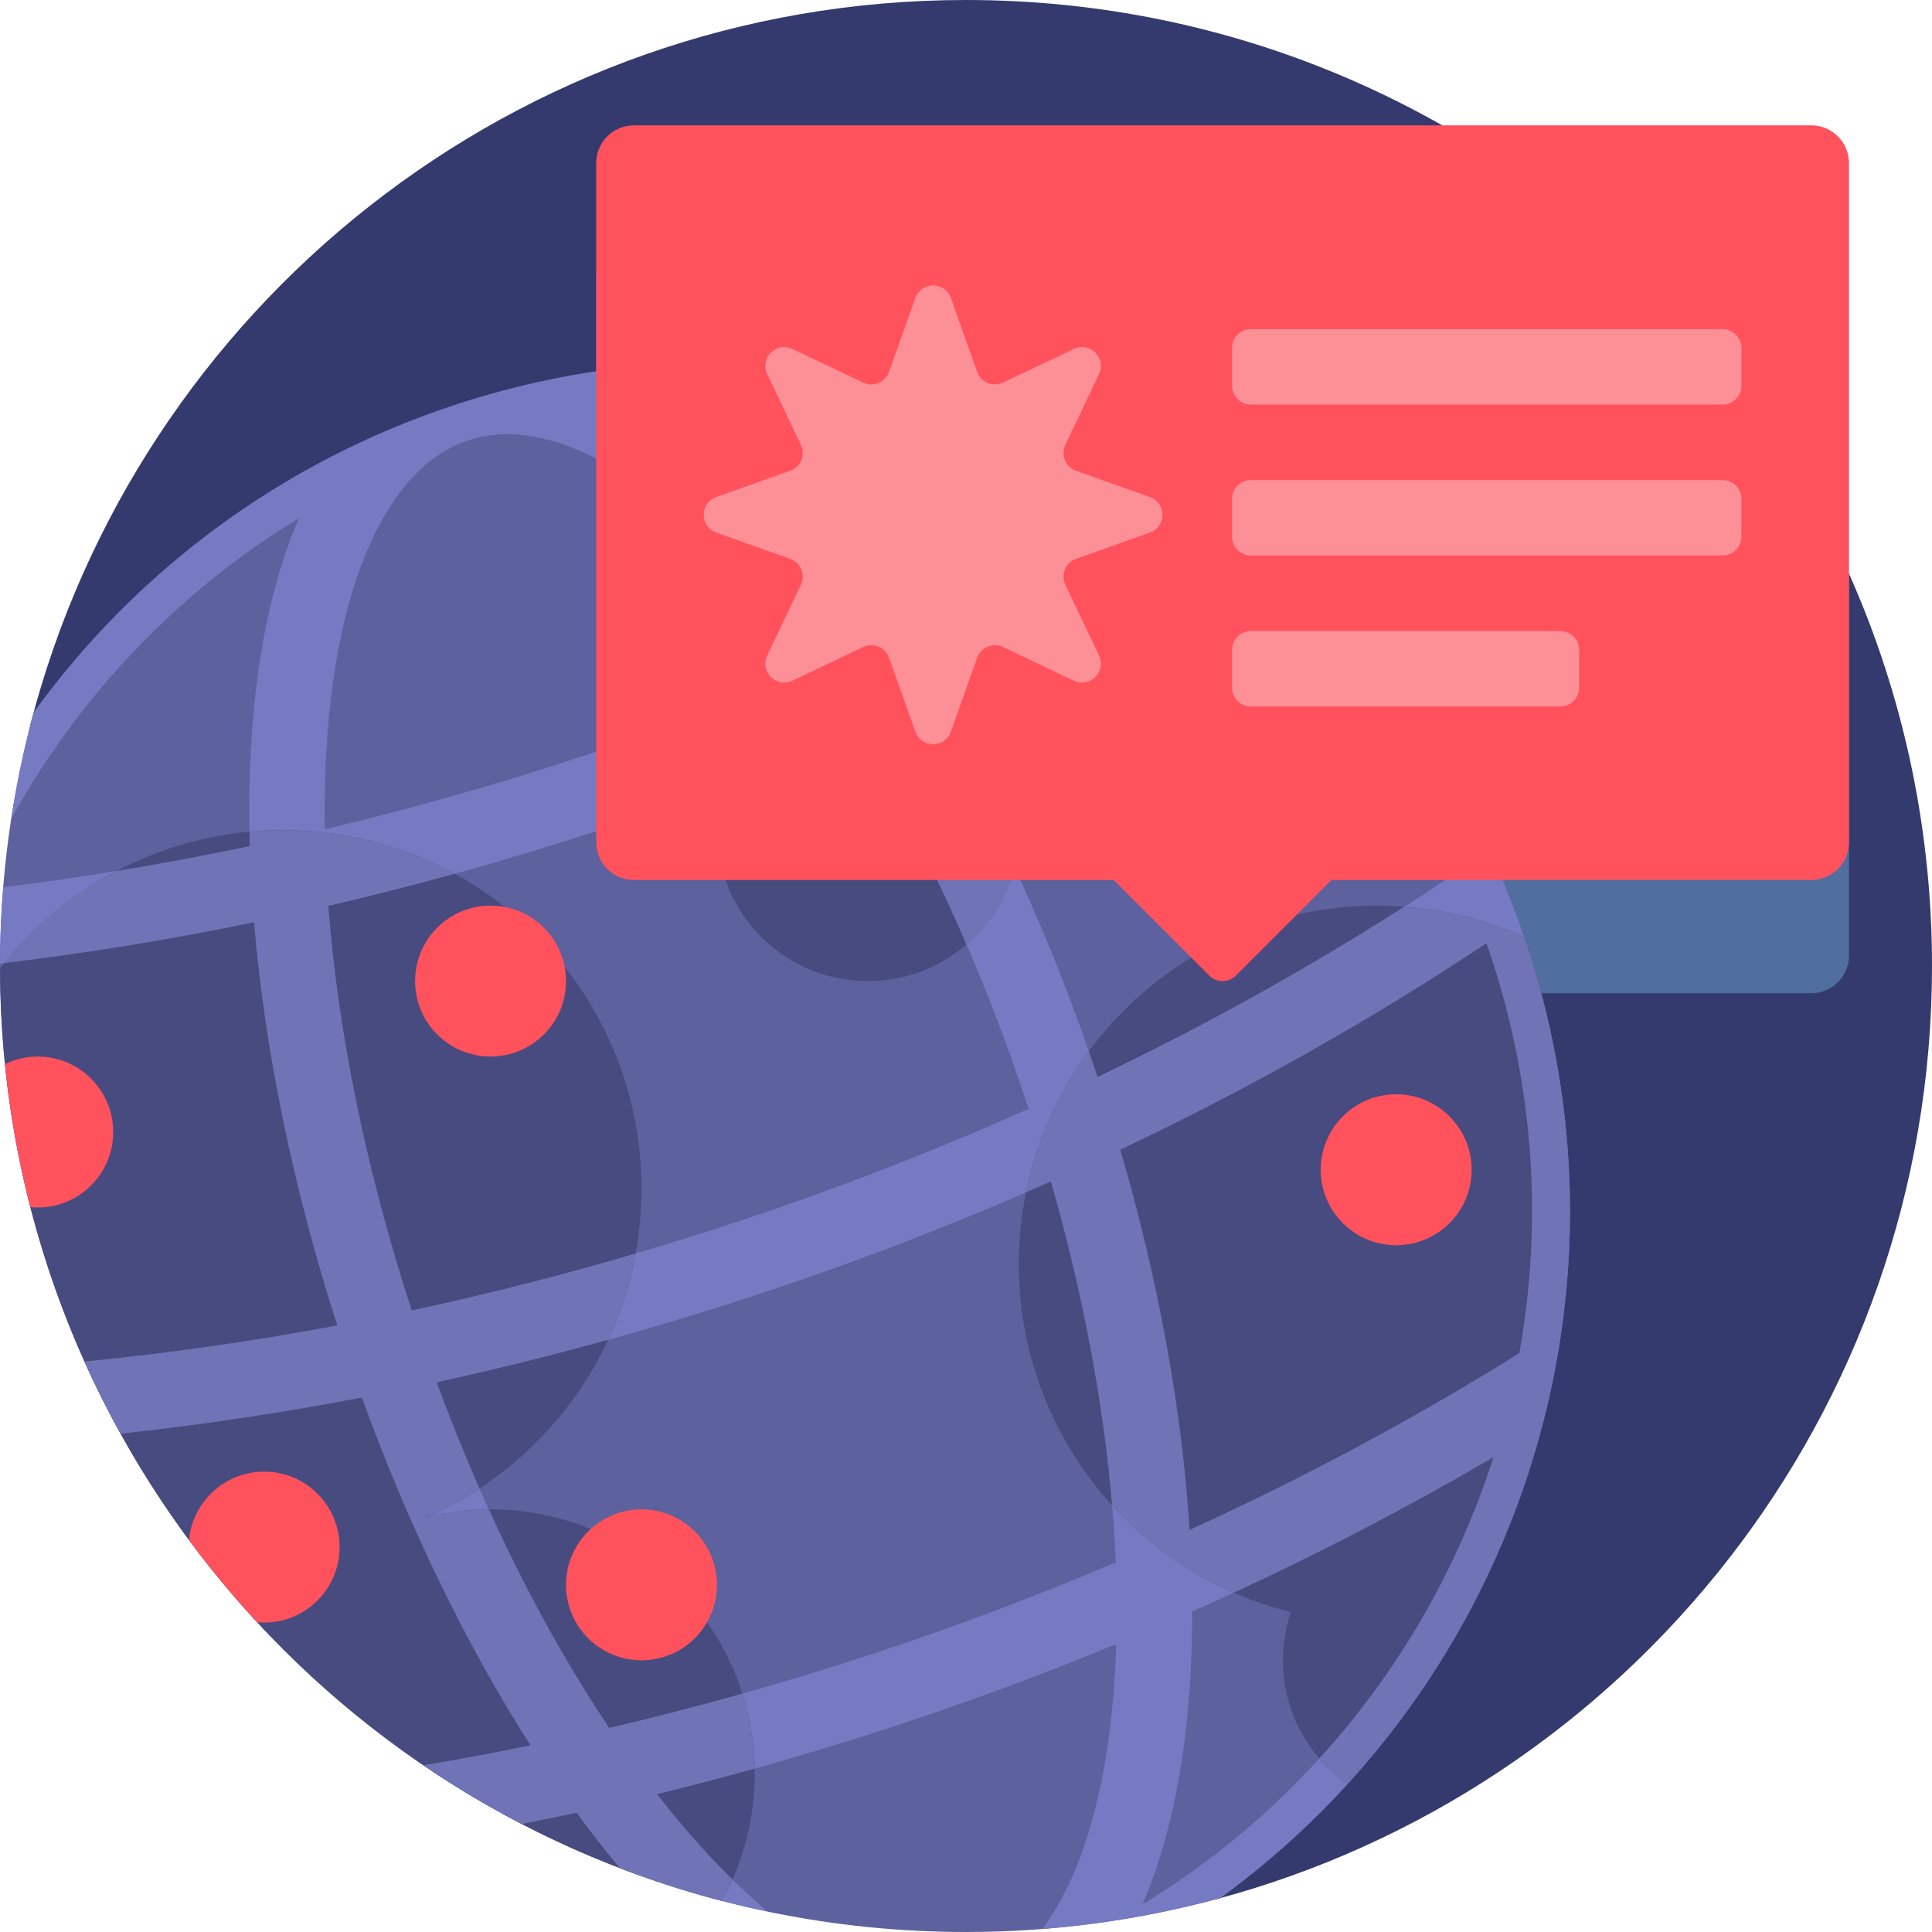
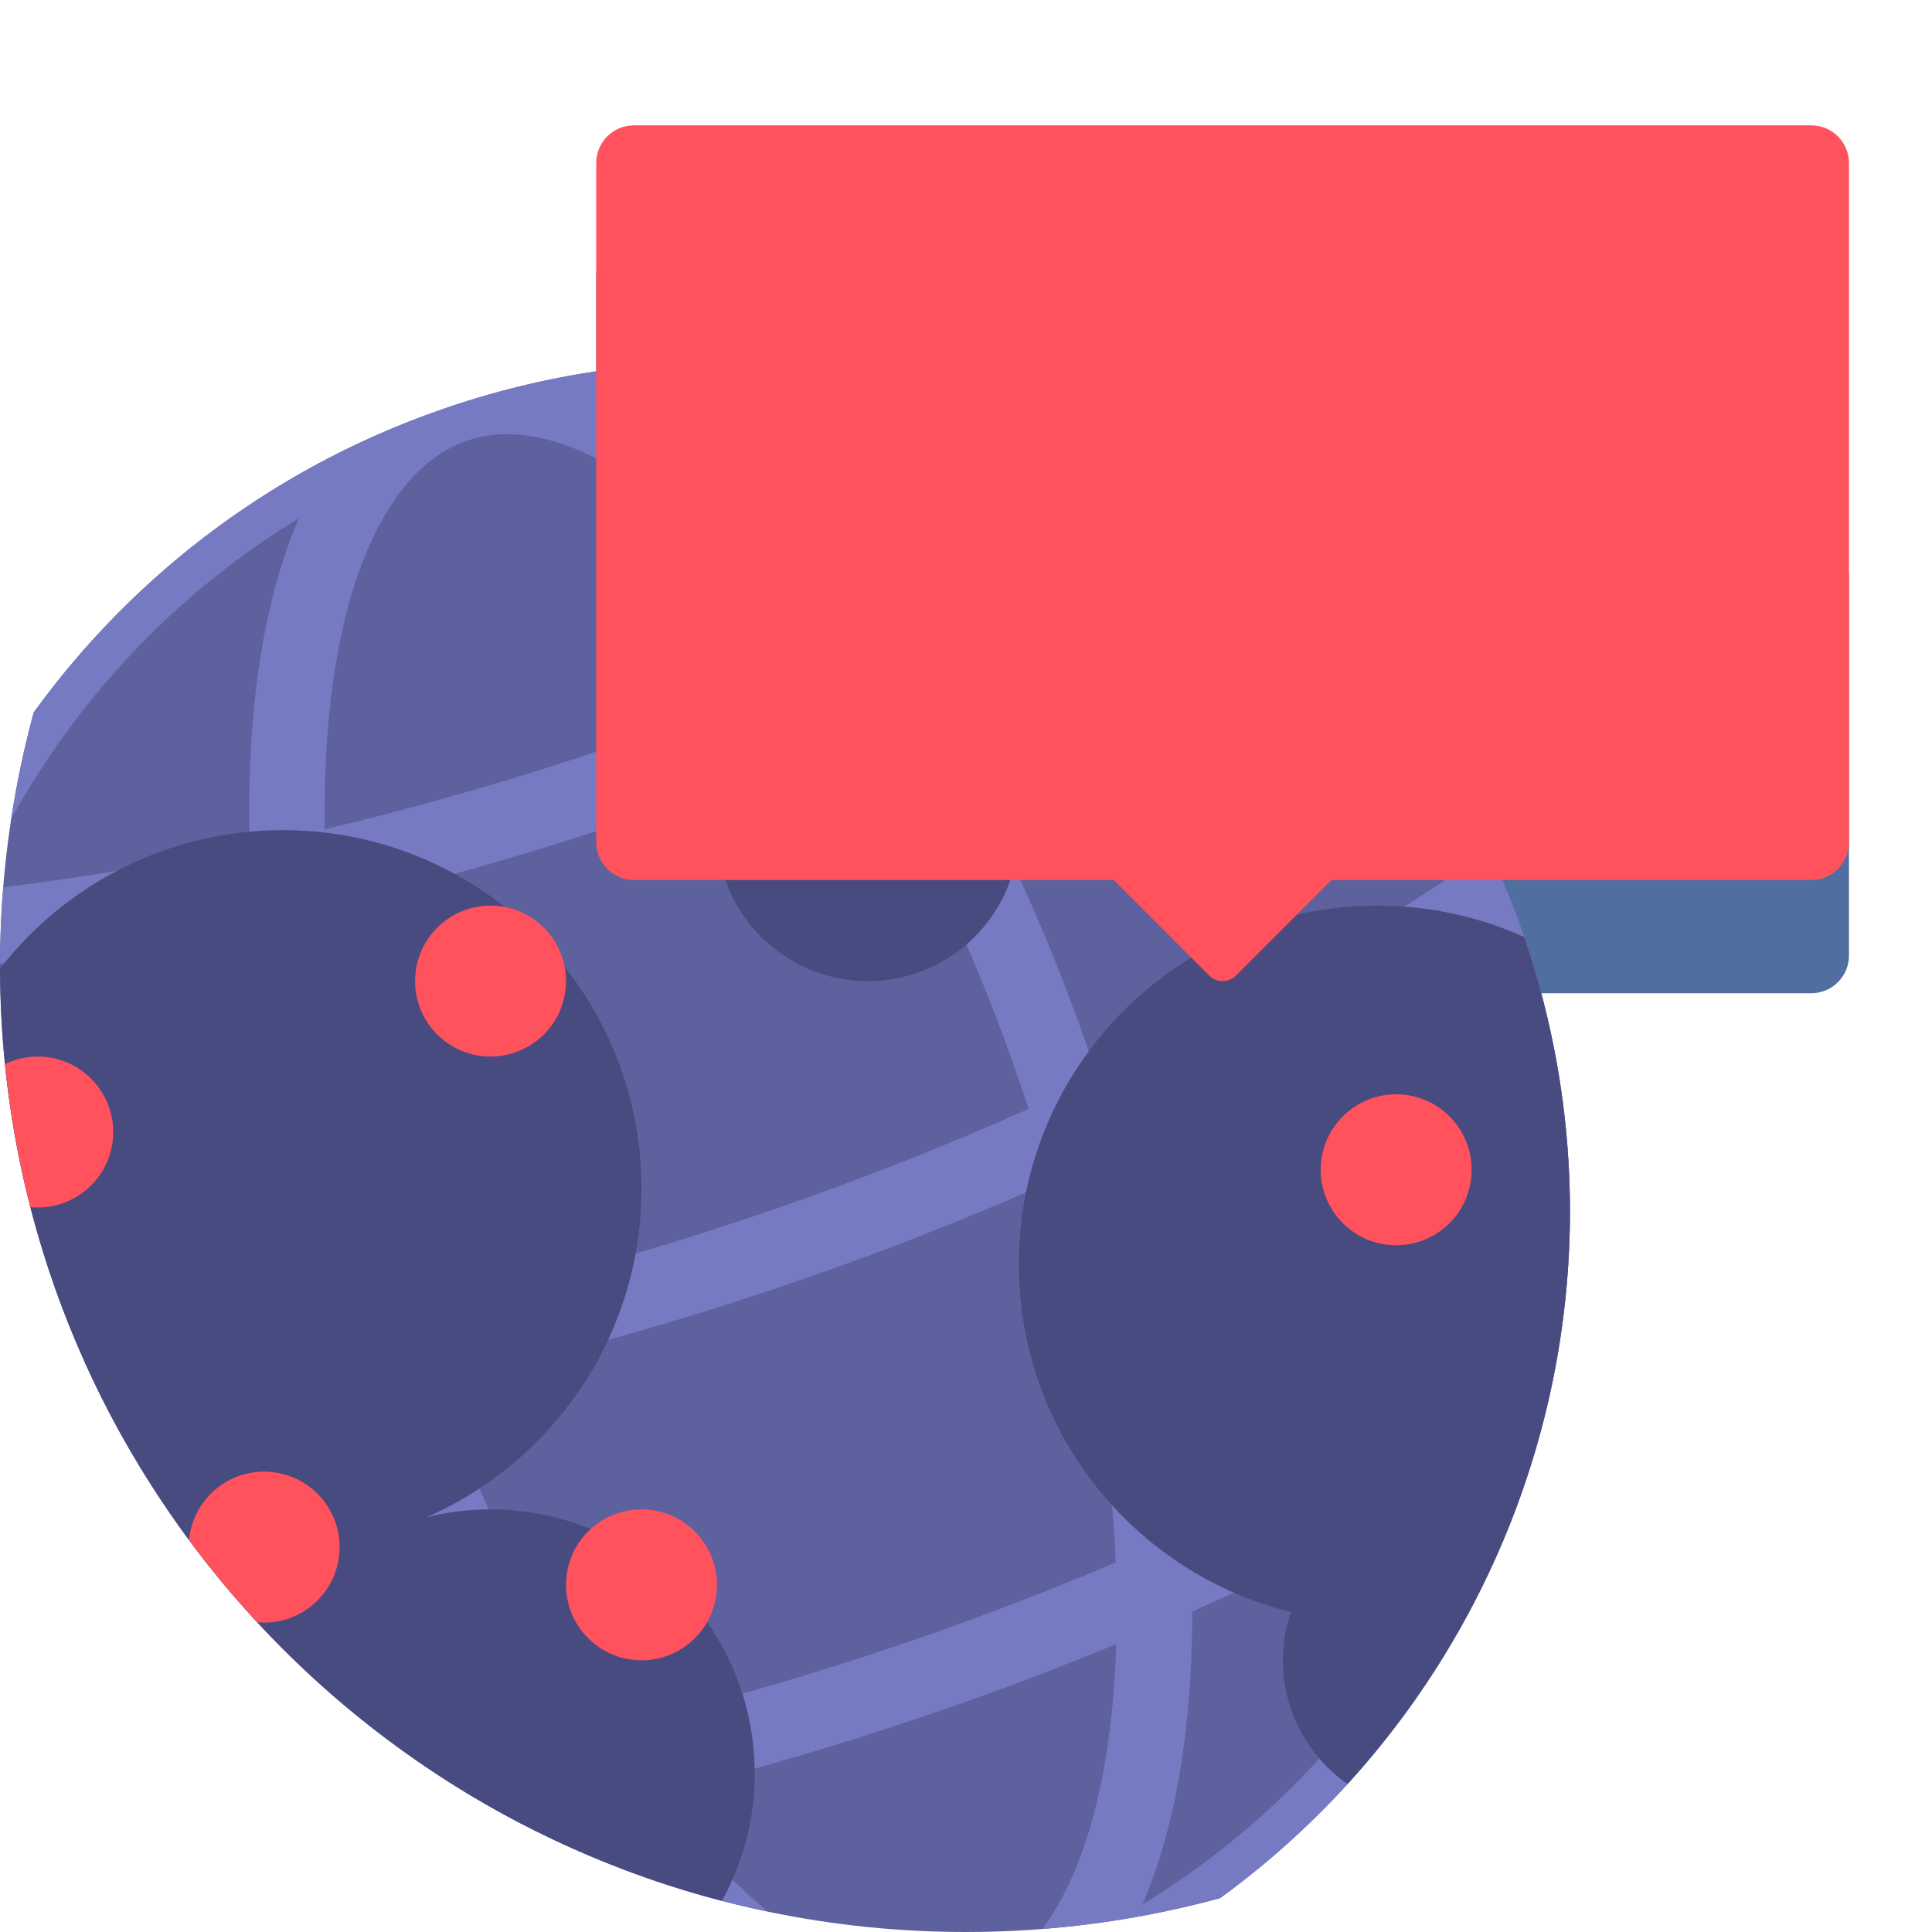
<svg xmlns="http://www.w3.org/2000/svg" width="60" height="60" viewBox="0 0 60 60" fill="none">
  <g clip-path="url(#clip0)">
-     <path d="M60 30C60 43.898 50.548 55.587 37.723 58.995C40.701 52.842 41.395 45.575 39.104 38.564C34.406 24.19 18.946 16.345 4.572 21.043C3.309 21.455 2.097 21.951 0.94 22.522C4.262 9.572 16.013 0 30 0C46.569 0 60 13.431 60 30Z" fill="#343A6E" />
    <path d="M56.25 30.846H41.35L38.383 33.813C38.154 34.041 37.783 34.041 37.554 33.813L34.588 30.846H19.688C19.04 30.846 18.516 30.321 18.516 29.674V8.58C18.516 7.933 19.04 7.408 19.688 7.408H49.737C52.999 10.26 55.637 13.807 57.422 17.818V29.674C57.422 30.321 56.897 30.846 56.25 30.846Z" fill="#506EA0" />
    <path d="M47.445 29.427C51.089 40.578 46.894 52.407 37.889 58.95C35.375 59.633 32.73 60 30 60C13.431 60 0 46.569 0 30C0 27.275 0.366 24.635 1.047 22.125C4.197 17.778 8.699 14.35 14.192 12.555C28.034 8.031 42.922 15.585 47.445 29.427Z" fill="#5D619D" />
    <path d="M47.445 29.427C42.922 15.585 28.034 8.031 14.192 12.555C8.699 14.35 4.197 17.778 1.047 22.125C1.014 22.247 0.982 22.369 0.95 22.492C0.935 22.549 0.921 22.607 0.906 22.665C0.845 22.908 0.787 23.153 0.731 23.399C0.719 23.456 0.705 23.513 0.693 23.569C0.663 23.706 0.634 23.844 0.606 23.982C0.586 24.08 0.567 24.179 0.548 24.278C0.512 24.466 0.477 24.654 0.444 24.842C0.424 24.96 0.404 25.078 0.385 25.197C0.373 25.274 0.36 25.351 0.348 25.428C2.433 21.656 5.479 18.408 9.282 16.094C8.557 17.773 8.074 19.846 7.862 22.265C7.75 23.539 7.716 24.882 7.755 26.276C5.204 26.814 2.649 27.239 0.1 27.554C0.068 27.943 0.044 28.335 0.028 28.728C0.028 28.732 0.027 28.736 0.027 28.74C0.019 28.934 0.013 29.13 0.008 29.326C0.008 29.327 0.008 29.328 0.008 29.33C0.004 29.528 0.001 29.727 0.001 29.926C2.627 29.613 5.26 29.186 7.889 28.643C8.22 32.594 9.096 36.871 10.474 41.163C7.853 41.655 5.234 42.029 2.623 42.283C2.685 42.423 2.75 42.56 2.814 42.699C2.844 42.761 2.872 42.823 2.902 42.885C2.972 43.032 3.044 43.179 3.117 43.325C3.139 43.37 3.161 43.415 3.183 43.459C3.264 43.62 3.346 43.78 3.43 43.939C3.442 43.961 3.454 43.984 3.466 44.006C3.558 44.18 3.651 44.352 3.746 44.524C6.239 44.255 8.739 43.881 11.239 43.402C12.685 47.392 14.473 51.072 16.474 54.203C15.366 54.431 14.258 54.637 13.15 54.823C13.15 54.823 13.15 54.823 13.15 54.823C13.629 55.149 14.119 55.461 14.617 55.759C14.646 55.777 14.675 55.794 14.704 55.811C14.925 55.942 15.147 56.07 15.371 56.195C15.401 56.212 15.431 56.229 15.462 56.246C15.708 56.383 15.956 56.517 16.207 56.647C16.773 56.534 17.34 56.419 17.906 56.296C18.344 56.895 18.791 57.468 19.244 58.012C19.246 58.013 19.247 58.013 19.248 58.014C19.964 58.289 20.694 58.537 21.435 58.757C21.473 58.769 21.511 58.78 21.549 58.791C21.707 58.837 21.865 58.882 22.024 58.926C22.075 58.94 22.126 58.954 22.177 58.967C22.334 59.01 22.491 59.051 22.65 59.091C22.682 59.099 22.715 59.107 22.747 59.115C23.11 59.205 23.475 59.289 23.842 59.366C23.069 58.716 22.282 57.938 21.494 57.039C21.127 56.62 20.765 56.178 20.407 55.72C22.82 55.128 25.229 54.441 27.624 53.658C30.02 52.875 32.369 52.008 34.666 51.059C34.649 51.641 34.617 52.211 34.568 52.766C34.293 55.908 33.523 58.363 32.371 59.906C32.389 59.905 32.406 59.904 32.423 59.902C32.554 59.892 32.684 59.88 32.813 59.868C32.868 59.863 32.924 59.858 32.978 59.853C33.098 59.841 33.216 59.828 33.335 59.815C33.399 59.808 33.463 59.801 33.527 59.794C33.581 59.788 33.635 59.78 33.689 59.773C33.948 59.742 34.206 59.707 34.463 59.669C34.484 59.665 34.504 59.663 34.525 59.66C34.672 59.637 34.819 59.613 34.966 59.589C34.984 59.586 35.003 59.583 35.021 59.58C35.173 59.554 35.326 59.527 35.478 59.499C35.487 59.497 35.496 59.496 35.505 59.494C36.311 59.344 37.106 59.162 37.889 58.95C46.894 52.407 51.089 40.578 47.445 29.427ZM35.163 15.92C32.69 17.331 30.128 18.636 27.489 19.827C26.698 18.679 25.877 17.615 25.034 16.653C23.435 14.826 21.821 13.438 20.244 12.511C25.531 12.061 30.735 13.315 35.163 15.92ZM10.197 22.469C10.62 17.643 12.209 14.436 14.556 13.669C16.903 12.902 20.08 14.552 23.271 18.196C23.964 18.988 24.641 19.854 25.299 20.783C22.856 21.812 20.352 22.747 17.796 23.582C15.24 24.418 12.667 25.142 10.087 25.754C10.069 24.616 10.105 23.517 10.197 22.469ZM10.197 28.134C12.985 27.486 15.764 26.712 18.524 25.81C21.283 24.908 23.983 23.892 26.616 22.769C28.696 26.118 30.527 30.11 31.945 34.436C28.908 35.794 25.765 37.005 22.528 38.063C19.29 39.121 16.039 40 12.786 40.697C11.376 36.368 10.497 32.066 10.197 28.134ZM26.896 51.43C24.25 52.295 21.588 53.038 18.921 53.663C16.878 50.616 15.043 46.948 13.561 42.927C16.799 42.223 20.035 41.344 23.256 40.291C26.478 39.238 29.608 38.037 32.637 36.693C33.815 40.813 34.501 44.857 34.651 48.523C32.13 49.593 29.543 50.565 26.896 51.43ZM34.086 33.446C32.664 29.169 30.846 25.2 28.779 21.816C31.736 20.467 34.599 18.979 37.35 17.362C40.69 19.822 43.448 23.122 45.266 27.076C41.746 29.442 38.01 31.57 34.086 33.446ZM35.483 59.141C36.208 57.462 36.691 55.389 36.903 52.971C36.985 52.031 37.025 51.054 37.025 50.048C40.261 48.61 43.387 47.01 46.382 45.252C44.562 50.947 40.746 55.938 35.483 59.141ZM36.944 47.513C36.711 43.804 35.981 39.779 34.791 35.705C38.777 33.817 42.577 31.676 46.162 29.295C46.22 29.46 46.277 29.625 46.331 29.791C47.667 33.877 47.895 38.064 47.184 42.025C43.932 44.052 40.51 45.886 36.944 47.513Z" fill="#767AC2" />
    <path d="M41.848 55.405C40.637 54.558 39.844 53.153 39.844 51.562C39.844 51.038 39.931 50.535 40.09 50.064C35.238 48.863 31.641 44.481 31.641 39.258C31.641 33.109 36.625 28.125 42.773 28.125C44.398 28.125 45.942 28.473 47.333 29.099C47.371 29.208 47.409 29.317 47.445 29.427C50.503 38.784 48.04 48.617 41.848 55.405ZM15.234 46.875C14.547 46.875 13.879 46.961 13.241 47.12C17.173 45.403 19.922 41.48 19.922 36.914C19.922 30.766 14.938 25.781 8.789 25.781C5.217 25.781 2.038 27.464 0.001 30.08C0.037 43.995 9.547 55.682 22.421 59.033C23.068 57.86 23.438 56.513 23.438 55.078C23.438 50.548 19.765 46.875 15.234 46.875ZM39.844 18.75C39.844 18.432 39.824 18.118 39.788 17.809C36.275 14.728 31.99 12.623 27.397 11.729C25.024 13.166 23.438 15.773 23.438 18.75C23.438 19.921 23.685 21.034 24.127 22.042C22.996 22.898 22.266 24.254 22.266 25.781C22.266 28.37 24.364 30.469 26.953 30.469C29.139 30.469 30.975 28.973 31.494 26.949C31.543 26.95 31.591 26.953 31.641 26.953C36.171 26.953 39.844 23.28 39.844 18.75Z" fill="#484B7F" />
-     <path d="M47.445 29.427C47.409 29.317 47.371 29.208 47.334 29.099C46.183 28.582 44.929 28.255 43.611 28.157C40.581 30.094 37.402 31.861 34.086 33.446C33.997 33.179 33.907 32.913 33.815 32.648C32.87 33.927 32.192 35.415 31.864 37.03C32.122 36.918 32.38 36.807 32.637 36.693C33.628 40.157 34.269 43.567 34.537 46.745C35.585 47.897 36.87 48.829 38.317 49.462C41.095 48.179 43.788 46.775 46.382 45.252C45.276 48.713 43.432 51.913 40.974 54.611C41.231 54.911 41.524 55.178 41.848 55.405C48.04 48.617 50.503 38.784 47.445 29.427ZM36.944 47.513C36.711 43.804 35.981 39.779 34.792 35.705C38.778 33.817 42.577 31.676 46.162 29.295C46.22 29.46 46.277 29.625 46.331 29.791C47.667 33.877 47.895 38.064 47.184 42.025C43.932 44.052 40.51 45.886 36.944 47.513ZM28.779 21.816C29.75 23.407 30.666 25.129 31.513 26.95C31.507 26.95 31.5 26.95 31.494 26.95C31.253 27.89 30.727 28.716 30.014 29.331C28.991 26.962 27.847 24.752 26.616 22.769C25.25 23.352 23.865 23.905 22.464 24.429C22.754 23.467 23.345 22.634 24.127 22.042C24.031 21.823 23.946 21.599 23.869 21.371C24.348 21.178 24.825 20.983 25.299 20.783C24.697 19.933 24.078 19.136 23.446 18.4C23.487 17.412 23.703 16.468 24.064 15.601C24.387 15.934 24.711 16.284 25.034 16.653C25.877 17.616 26.697 18.679 27.489 19.828C30.128 18.636 32.69 17.331 35.163 15.92C32.39 14.289 29.312 13.187 26.1 12.702C26.498 12.337 26.932 12.011 27.397 11.729C31.99 12.623 36.275 14.728 39.788 17.809C39.824 18.118 39.844 18.432 39.844 18.75C39.844 18.98 39.832 19.208 39.813 19.433C39.035 18.689 38.212 17.997 37.35 17.362C34.599 18.98 31.736 20.467 28.779 21.816ZM23.434 54.926C22.426 55.207 21.417 55.472 20.407 55.72C20.765 56.179 21.127 56.62 21.494 57.039C21.913 57.518 22.332 57.961 22.749 58.37C22.65 58.596 22.541 58.817 22.422 59.032C22.349 59.013 22.275 58.993 22.202 58.974C22.133 58.955 22.064 58.937 21.995 58.918C21.863 58.881 21.732 58.844 21.601 58.806C21.542 58.788 21.483 58.771 21.424 58.754C21.285 58.712 21.145 58.669 21.006 58.626C20.957 58.611 20.909 58.595 20.86 58.58C20.713 58.532 20.566 58.484 20.419 58.435C20.38 58.422 20.341 58.408 20.302 58.395C20.148 58.343 19.995 58.289 19.842 58.234C19.811 58.223 19.779 58.211 19.748 58.2C19.59 58.142 19.432 58.084 19.276 58.024C19.265 58.02 19.254 58.016 19.244 58.011C18.79 57.467 18.344 56.895 17.906 56.295C17.34 56.418 16.774 56.534 16.207 56.646C16.203 56.644 16.198 56.642 16.193 56.639C15.945 56.51 15.7 56.378 15.456 56.243C15.423 56.224 15.39 56.205 15.357 56.187C15.143 56.067 14.931 55.944 14.72 55.82C14.684 55.799 14.649 55.778 14.614 55.757C14.383 55.619 14.154 55.478 13.928 55.334C13.888 55.309 13.849 55.283 13.81 55.258C13.619 55.135 13.43 55.01 13.242 54.883C13.211 54.863 13.181 54.843 13.151 54.823C14.259 54.636 15.367 54.431 16.474 54.202C14.472 51.071 12.685 47.392 11.238 43.402C8.738 43.881 6.239 44.255 3.746 44.523C3.445 43.98 3.159 43.427 2.891 42.863C2.889 42.86 2.888 42.856 2.886 42.852C2.816 42.705 2.748 42.556 2.68 42.408C2.661 42.366 2.641 42.325 2.623 42.283C5.234 42.028 7.853 41.655 10.474 41.162C9.096 36.87 8.22 32.594 7.889 28.642C5.306 29.177 2.719 29.597 0.138 29.908C1.092 28.732 2.281 27.754 3.633 27.046C5.007 26.821 6.382 26.565 7.755 26.276C7.751 26.127 7.748 25.978 7.746 25.83C8.089 25.798 8.437 25.781 8.789 25.781C10.719 25.781 12.534 26.273 14.117 27.137C12.813 27.497 11.506 27.83 10.197 28.134C10.497 32.066 11.376 36.368 12.787 40.697C15.106 40.2 17.425 39.609 19.739 38.928C19.567 39.868 19.277 40.767 18.885 41.609C17.112 42.1 15.337 42.541 13.561 42.927C13.977 44.056 14.422 45.157 14.891 46.225C14.37 46.567 13.818 46.868 13.241 47.12C13.863 46.965 14.513 46.88 15.182 46.876C16.309 49.358 17.569 51.647 18.922 53.663C20.301 53.34 21.679 52.984 23.055 52.597C23.288 53.334 23.419 54.115 23.434 54.926Z" fill="#7074B6" />
    <path d="M57.422 5.065V26.158C57.422 26.806 56.897 27.33 56.25 27.33H41.35L38.383 30.297C38.154 30.526 37.783 30.526 37.554 30.297L34.588 27.33H19.688C19.04 27.33 18.516 26.806 18.516 26.158V5.065C18.516 4.417 19.04 3.893 19.688 3.893H56.25C56.897 3.893 57.422 4.417 57.422 5.065Z" fill="#FF525D" />
-     <path d="M54.082 15.494V16.666C54.082 16.99 53.82 17.252 53.496 17.252H38.848C38.524 17.252 38.262 16.99 38.262 16.666V15.494C38.262 15.171 38.524 14.908 38.848 14.908H53.496C53.82 14.908 54.082 15.171 54.082 15.494ZM53.496 10.221H38.848C38.524 10.221 38.262 10.483 38.262 10.807V11.979C38.262 12.302 38.524 12.565 38.848 12.565H53.496C53.82 12.565 54.082 12.302 54.082 11.979V10.807C54.082 10.483 53.82 10.221 53.496 10.221ZM48.457 19.596H38.848C38.524 19.596 38.262 19.858 38.262 20.182V21.354C38.262 21.677 38.524 21.94 38.848 21.94H48.457C48.781 21.94 49.043 21.677 49.043 21.354V20.182C49.043 19.858 48.781 19.596 48.457 19.596ZM35.713 15.436L33.418 14.62C33.091 14.504 32.937 14.13 33.086 13.816L34.131 11.617C34.368 11.119 33.848 10.599 33.35 10.836L31.151 11.882C30.837 12.031 30.463 11.876 30.347 11.549L29.531 9.254C29.346 8.735 28.612 8.735 28.427 9.254L27.611 11.549C27.495 11.876 27.121 12.031 26.807 11.882L24.608 10.836C24.11 10.599 23.59 11.119 23.827 11.617L24.872 13.816C25.021 14.13 24.867 14.504 24.54 14.62L22.245 15.436C21.725 15.621 21.725 16.355 22.245 16.54L24.54 17.356C24.867 17.472 25.021 17.846 24.872 18.16L23.827 20.359C23.59 20.857 24.11 21.377 24.608 21.14L26.807 20.094C27.121 19.945 27.495 20.1 27.611 20.427L28.427 22.722C28.612 23.241 29.346 23.241 29.531 22.722L30.347 20.427C30.463 20.1 30.837 19.945 31.151 20.094L33.35 21.14C33.848 21.377 34.368 20.857 34.131 20.359L33.086 18.16C32.936 17.846 33.091 17.472 33.418 17.356L35.713 16.54C36.233 16.355 36.233 15.621 35.713 15.436Z" fill="#FD8F96" />
-     <path d="M17.578 30.469C17.578 31.763 16.529 32.812 15.234 32.812C13.94 32.812 12.891 31.763 12.891 30.469C12.891 29.174 13.94 28.125 15.234 28.125C16.529 28.125 17.578 29.174 17.578 30.469ZM43.359 33.984C42.065 33.984 41.016 35.034 41.016 36.328C41.016 37.623 42.065 38.672 43.359 38.672C44.654 38.672 45.703 37.623 45.703 36.328C45.703 35.034 44.654 33.984 43.359 33.984ZM19.922 46.875C18.627 46.875 17.578 47.924 17.578 49.219C17.578 50.513 18.627 51.562 19.922 51.562C21.216 51.562 22.266 50.513 22.266 49.219C22.266 47.924 21.216 46.875 19.922 46.875ZM8.203 45.703C6.983 45.703 5.981 46.636 5.87 47.827C6.529 48.717 7.236 49.569 7.987 50.38C8.059 50.386 8.13 50.391 8.203 50.391C9.498 50.391 10.547 49.341 10.547 48.047C10.547 46.752 9.498 45.703 8.203 45.703ZM1.172 32.812C0.806 32.812 0.462 32.899 0.153 33.048C0.306 34.564 0.572 36.047 0.942 37.488C1.018 37.496 1.094 37.5 1.172 37.5C2.466 37.5 3.516 36.451 3.516 35.156C3.516 33.862 2.466 32.812 1.172 32.812Z" fill="#FF525D" />
+     <path d="M17.578 30.469C17.578 31.763 16.529 32.812 15.234 32.812C13.94 32.812 12.891 31.763 12.891 30.469C12.891 29.174 13.94 28.125 15.234 28.125C16.529 28.125 17.578 29.174 17.578 30.469ZM43.359 33.984C42.065 33.984 41.016 35.034 41.016 36.328C41.016 37.623 42.065 38.672 43.359 38.672C44.654 38.672 45.703 37.623 45.703 36.328C45.703 35.034 44.654 33.984 43.359 33.984ZM19.922 46.875C18.627 46.875 17.578 47.924 17.578 49.219C17.578 50.513 18.627 51.562 19.922 51.562C21.216 51.562 22.266 50.513 22.266 49.219C22.266 47.924 21.216 46.875 19.922 46.875ZM8.203 45.703C6.983 45.703 5.981 46.636 5.87 47.827C6.529 48.717 7.236 49.569 7.987 50.38C8.059 50.386 8.13 50.391 8.203 50.391C9.498 50.391 10.547 49.341 10.547 48.047C10.547 46.752 9.498 45.703 8.203 45.703ZM1.172 32.812C0.806 32.812 0.462 32.899 0.153 33.048C0.306 34.564 0.572 36.047 0.942 37.488C1.018 37.496 1.094 37.5 1.172 37.5C2.466 37.5 3.516 36.451 3.516 35.156C3.516 33.862 2.466 32.812 1.172 32.812" fill="#FF525D" />
  </g>
  <defs>
    <clipPath id="clip0">
      <rect width="60" height="60" fill="white" />
    </clipPath>
  </defs>
</svg>